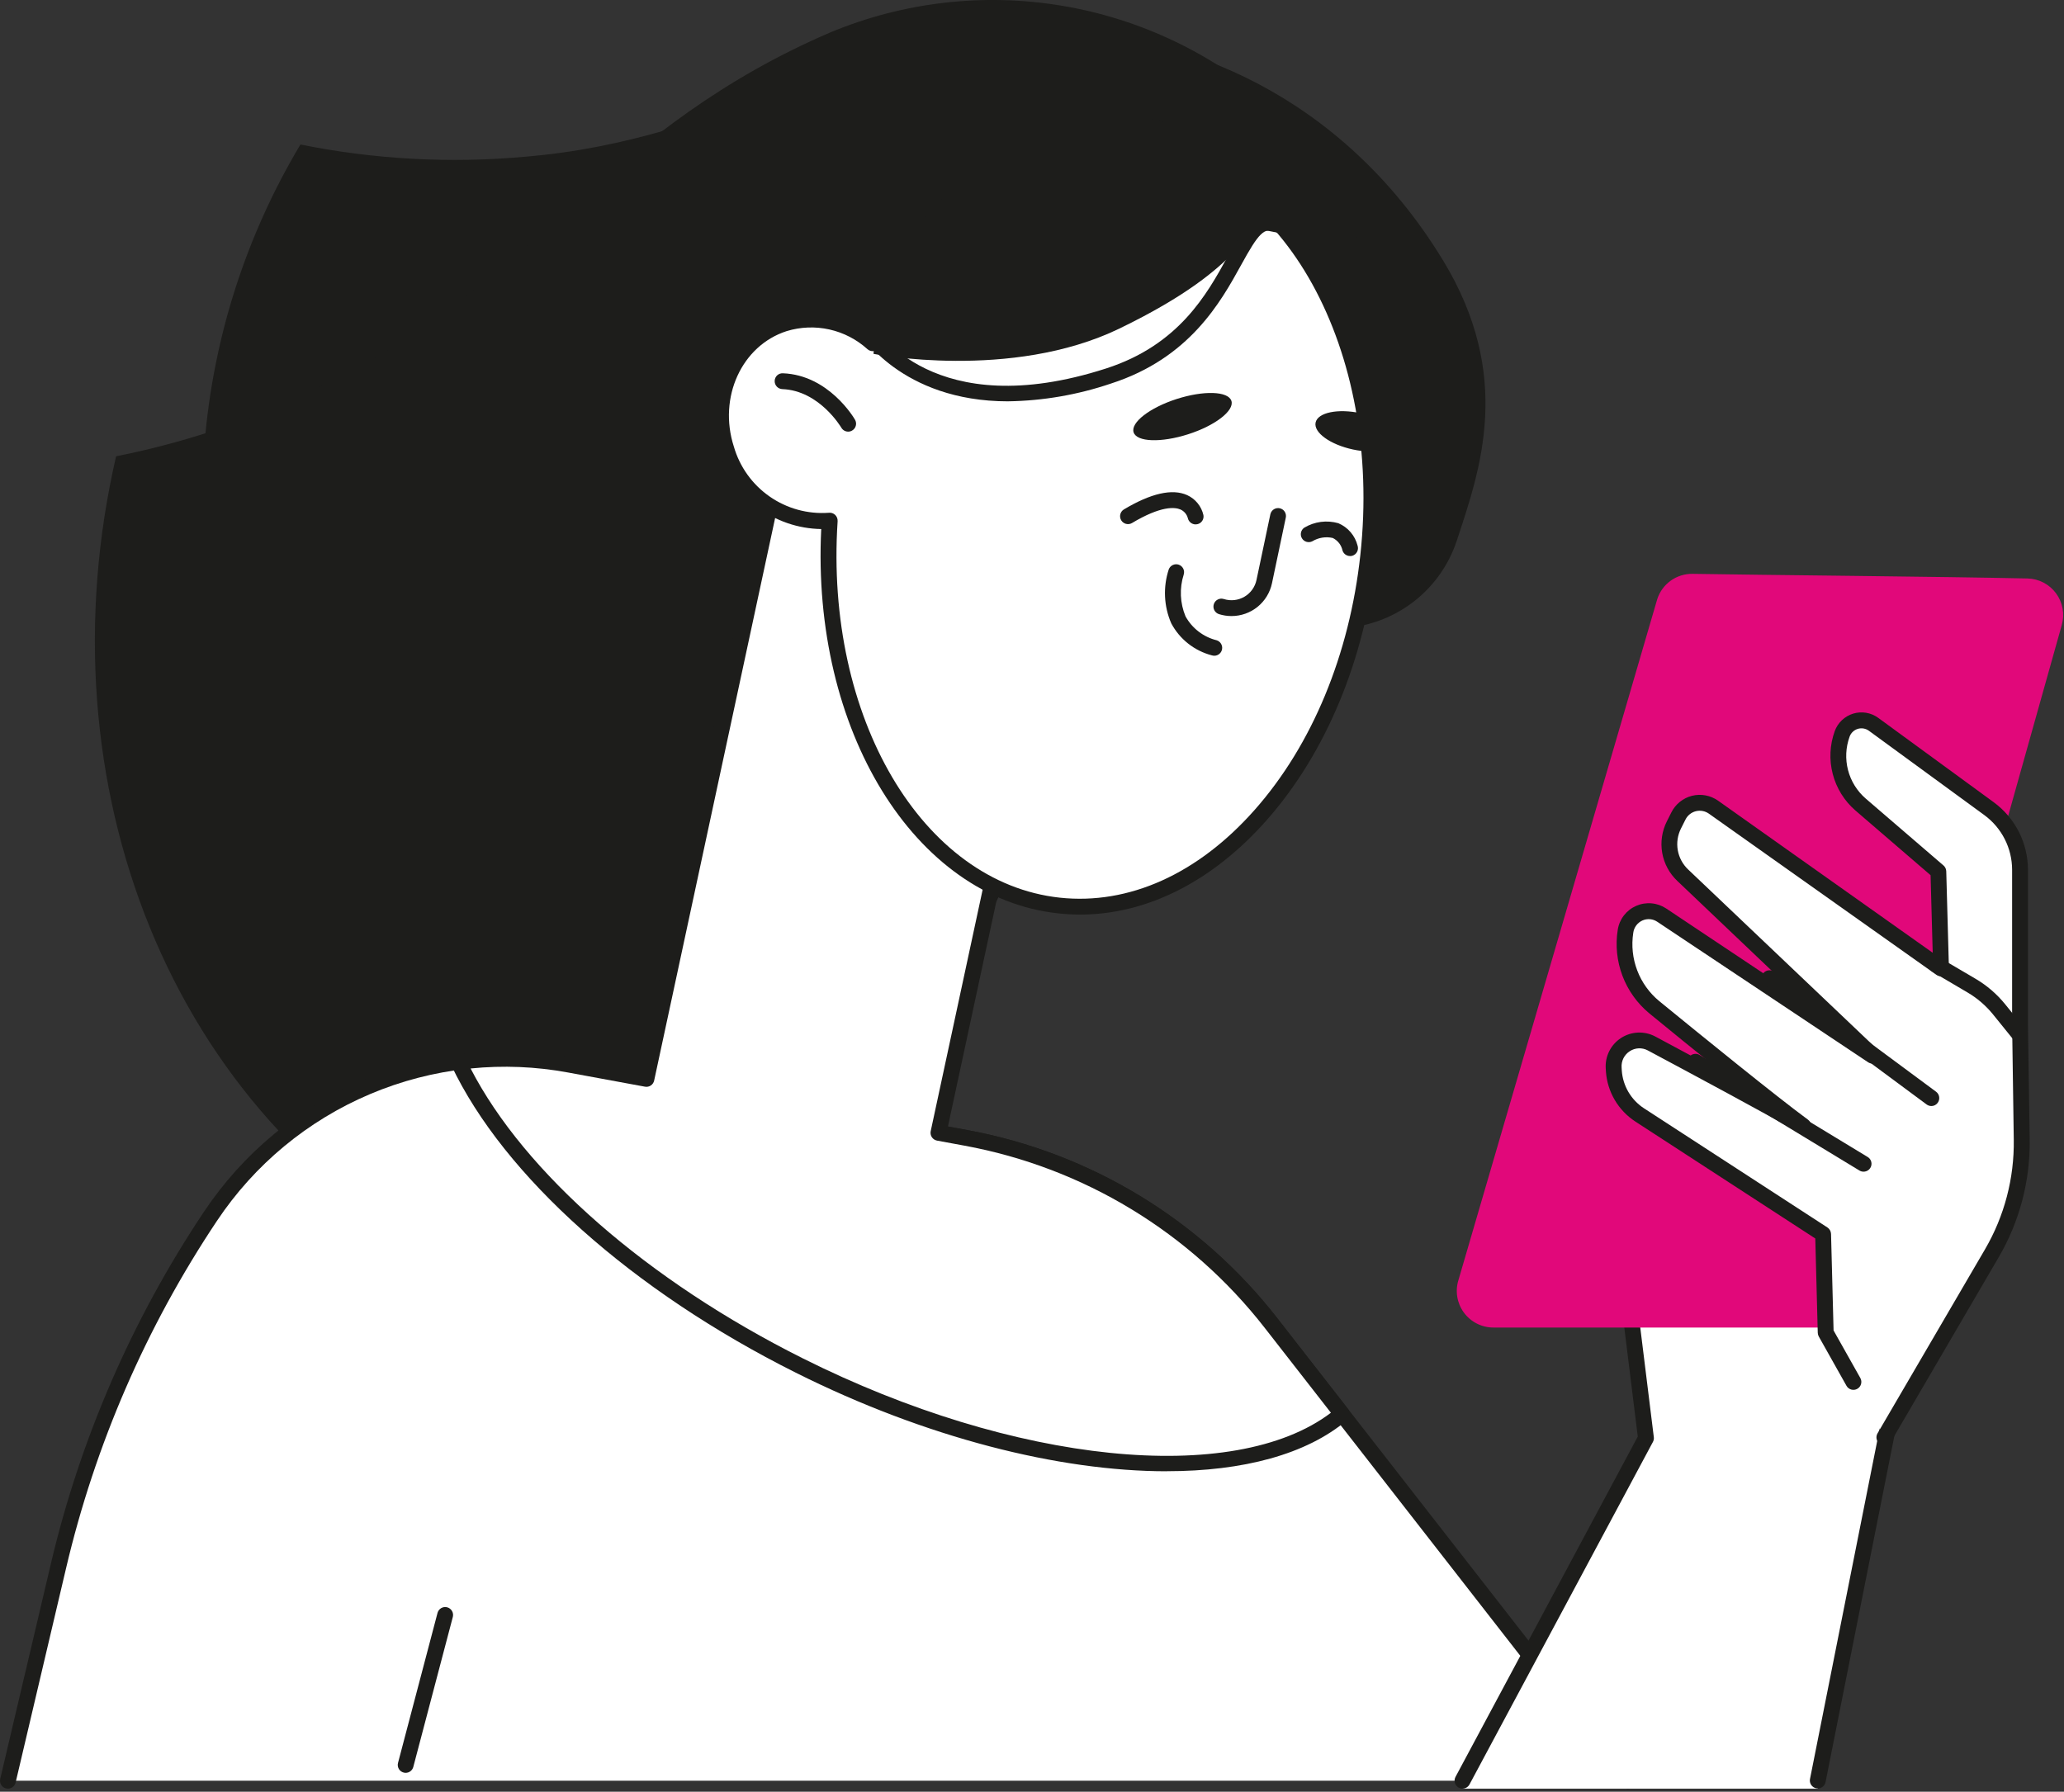
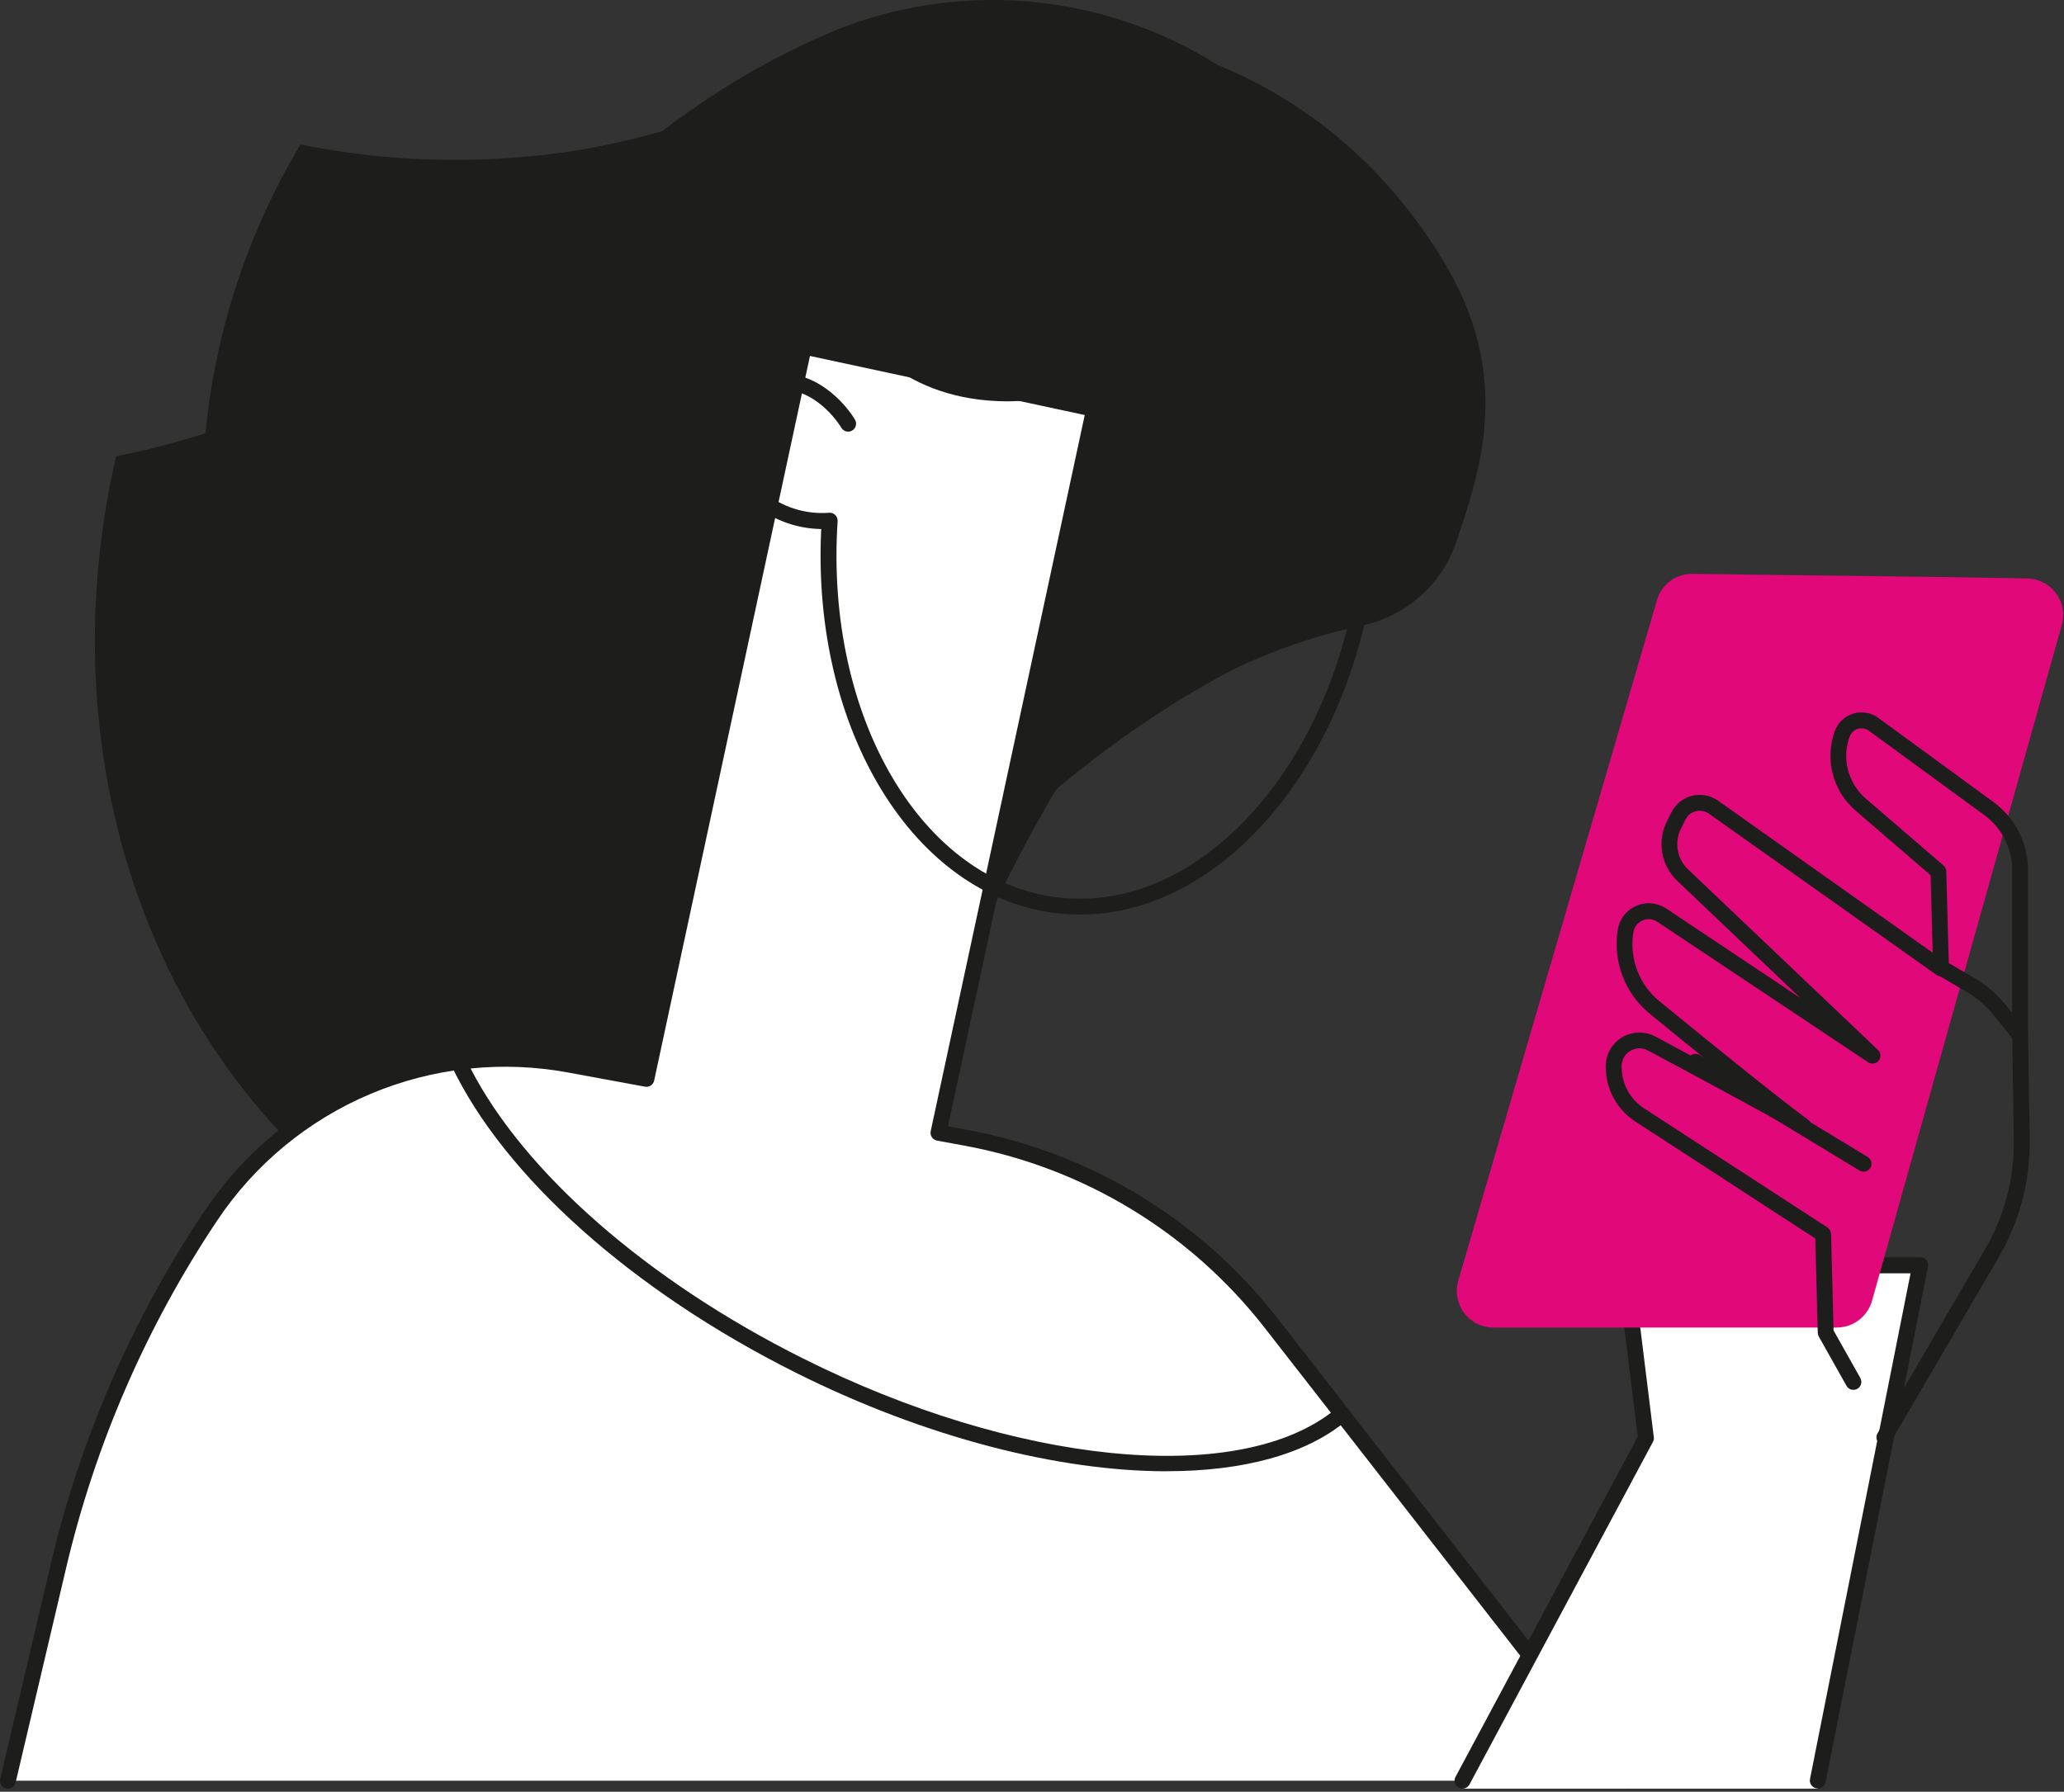
<svg xmlns="http://www.w3.org/2000/svg" width="167" height="145" viewBox="0 0 167 145" fill="none">
  <rect x="0" y="0" width="167" height="145" fill="#333333" stroke="none" />
  <path d="M116.735 21.036C108.547 7.586 95.511 2.651 85.899 2.746C67.746 2.93 59.169 11.274 42.544 12.678C36.45 13.237 30.307 12.906 24.309 11.695C19.909 19.052 17.256 27.32 16.553 35.863C15.85 44.406 17.116 52.996 20.254 60.973C23.392 68.95 28.317 76.101 34.653 81.876C40.987 87.65 48.563 91.894 56.796 94.282C58.077 94.43 59.386 94.559 60.73 94.657C60.73 94.657 73.93 67.771 99.743 54.196C103.124 52.572 106.688 51.36 110.359 50.588C112.088 50.195 113.686 49.362 115 48.171C116.314 46.98 117.298 45.471 117.859 43.788C119.775 37.988 122.459 30.439 116.739 21.039" fill="#1D1D1B" />
  <path d="M102.894 8.539C98.096 4.306 92.205 1.507 85.893 0.46C79.581 -0.587 73.101 0.161 67.194 2.618C49.427 10.242 43.484 22.218 27.584 30.459C21.866 33.487 15.738 35.666 9.393 36.928C3.285 63.389 13.735 90.436 36.593 102.148C45.601 106.734 55.761 108.563 65.803 107.407C67.103 107.032 68.423 106.624 69.773 106.175C69.773 106.175 74.747 73.491 96.056 49.143C98.866 46.135 102.002 43.449 105.408 41.136C107.006 39.997 108.32 38.504 109.246 36.774C110.172 35.043 110.685 33.122 110.746 31.16C110.908 24.494 111.299 15.731 102.892 8.539" fill="#1D1D1B" />
  <path d="M131.702 144.11L102.837 107.071C96.72 99.222 87.936 93.889 78.15 92.085L46.06 86.167C40.547 85.149 34.857 85.77 29.694 87.954C24.531 90.138 20.122 93.788 17.014 98.453C11.257 107.089 7.091 116.684 4.714 126.787L0.638 144.11H131.702Z" fill="white" />
  <path d="M0.639 144.752C0.784 144.752 0.924 144.703 1.037 144.614C1.15 144.524 1.23 144.399 1.263 144.259L5.34 126.936C7.694 116.906 11.829 107.379 17.549 98.81C20.587 94.247 24.898 90.677 29.947 88.541C34.995 86.405 40.559 85.798 45.95 86.795L78.04 92.716C87.674 94.488 96.322 99.737 102.34 107.466L131.195 144.51C131.246 144.58 131.31 144.639 131.384 144.684C131.457 144.729 131.54 144.758 131.625 144.77C131.71 144.782 131.797 144.777 131.881 144.755C131.964 144.733 132.042 144.694 132.11 144.641C132.178 144.588 132.235 144.522 132.277 144.446C132.318 144.371 132.344 144.288 132.353 144.202C132.362 144.116 132.354 144.029 132.328 143.947C132.303 143.864 132.261 143.788 132.206 143.722L103.345 106.678C97.135 98.701 88.212 93.284 78.269 91.454L46.179 85.535C40.543 84.491 34.723 85.125 29.444 87.358C24.164 89.591 19.656 93.326 16.48 98.098C10.676 106.794 6.482 116.462 4.095 126.64L0.017 143.966C-0.022 144.131 0.007 144.305 0.096 144.449C0.185 144.593 0.328 144.696 0.492 144.735C0.541 144.746 0.591 144.751 0.641 144.751" fill="#1D1D1B" />
  <path d="M46.062 86.164L52.301 87.317L65.042 28.043L88.528 33.094L75.928 91.675L78.148 92.083C87.936 93.888 96.722 99.221 102.842 107.071L108.58 114.435C100.926 120.909 82.746 119.554 64.672 110.509C51.198 103.764 41.115 94.409 37.099 85.942C40.08 85.544 43.106 85.619 46.065 86.164" fill="white" />
  <path d="M107.685 114.331C99.839 120.285 82.053 118.492 64.96 109.931C52.406 103.651 42.438 94.931 38.077 86.47C40.702 86.205 43.352 86.313 45.948 86.793L52.187 87.943C52.351 87.974 52.521 87.939 52.66 87.845C52.799 87.751 52.895 87.607 52.929 87.443L65.536 28.807L87.768 33.587L75.304 91.541C75.286 91.625 75.285 91.711 75.301 91.795C75.317 91.88 75.349 91.96 75.397 92.031C75.494 92.175 75.645 92.274 75.816 92.307L78.033 92.715C87.667 94.487 96.314 99.736 102.333 107.465L107.685 114.331ZM94.408 119.062C100.568 119.062 105.708 117.707 108.991 114.926C109.118 114.82 109.199 114.668 109.217 114.503C109.234 114.338 109.186 114.172 109.084 114.042L103.346 106.678C97.134 98.703 88.211 93.285 78.27 91.454L76.699 91.164L89.158 33.232C89.176 33.15 89.178 33.065 89.164 32.983C89.149 32.9 89.118 32.821 89.073 32.75C89.027 32.678 88.968 32.617 88.898 32.568C88.829 32.52 88.751 32.486 88.668 32.468L65.184 27.424C65.017 27.388 64.844 27.42 64.701 27.512C64.558 27.603 64.457 27.748 64.42 27.914L51.808 86.577L46.18 85.539C43.154 84.982 40.06 84.905 37.012 85.312C36.912 85.326 36.817 85.363 36.734 85.42C36.651 85.478 36.582 85.553 36.533 85.641C36.484 85.73 36.458 85.829 36.456 85.93C36.453 86.031 36.475 86.131 36.519 86.222C40.768 95.187 51.184 104.484 64.385 111.087C74.878 116.34 85.672 119.067 94.408 119.067" fill="#1D1D1B" />
  <path d="M131.446 103.035L133.176 117.029L118.33 144.752H147.075L155.367 103.034L131.446 103.035Z" fill="white" />
  <path d="M118.331 144.751C118.447 144.751 118.561 144.719 118.661 144.659C118.761 144.6 118.842 144.514 118.898 144.412L133.741 116.689C133.804 116.573 133.828 116.44 133.812 116.309L132.172 103.034H154.587L146.445 143.988C146.417 144.153 146.455 144.321 146.55 144.458C146.645 144.596 146.79 144.69 146.954 144.723C147.117 144.755 147.287 144.723 147.427 144.632C147.567 144.541 147.666 144.4 147.704 144.237L155.996 102.515C156.013 102.422 156.011 102.326 155.987 102.235C155.964 102.143 155.921 102.057 155.862 101.984C155.801 101.91 155.725 101.851 155.638 101.81C155.552 101.77 155.457 101.75 155.362 101.751H131.446C131.355 101.751 131.266 101.769 131.183 101.806C131.101 101.843 131.027 101.897 130.967 101.964C130.907 102.032 130.861 102.111 130.834 102.197C130.807 102.283 130.798 102.374 130.808 102.464L132.514 116.256L117.767 143.799C117.686 143.949 117.668 144.125 117.717 144.288C117.766 144.451 117.877 144.589 118.027 144.67C118.12 144.717 118.222 144.743 118.327 144.744" fill="#1D1D1B" />
  <path d="M164.048 46.815C157.379 46.664 142.257 46.533 136.948 46.44C136.312 46.43 135.69 46.625 135.174 46.996C134.659 47.368 134.276 47.896 134.085 48.502L118.011 103.57C117.869 104.014 117.834 104.486 117.908 104.946C117.983 105.406 118.165 105.842 118.44 106.219C118.715 106.596 119.075 106.902 119.491 107.113C119.907 107.325 120.366 107.435 120.833 107.435H148.611C149.257 107.435 149.886 107.224 150.402 106.833C150.917 106.443 151.291 105.894 151.466 105.272L166.821 50.578C166.944 50.144 166.966 49.687 166.885 49.243C166.805 48.798 166.623 48.379 166.355 48.015C166.088 47.652 165.74 47.355 165.339 47.147C164.939 46.938 164.496 46.825 164.045 46.814" fill="#E1087A" />
-   <path d="M149.959 111.841L147.717 107.855L147.506 99.886L132.659 90.229C132.06 89.84 131.56 89.317 131.198 88.701C130.837 88.085 130.624 87.394 130.576 86.681L130.56 86.445C130.533 86.072 130.606 85.698 130.771 85.363C130.937 85.028 131.19 84.744 131.503 84.539C131.816 84.335 132.178 84.219 132.552 84.202C132.925 84.185 133.296 84.269 133.626 84.445C137.401 86.46 143.375 89.666 145.907 91.133C143.38 89.266 137.445 84.445 133.853 81.508C132.964 80.779 132.28 79.83 131.871 78.755C131.462 77.681 131.342 76.518 131.521 75.382L131.529 75.335C131.579 75.02 131.707 74.724 131.902 74.472C132.097 74.219 132.351 74.02 132.643 73.892C132.935 73.765 133.254 73.712 133.571 73.74C133.888 73.767 134.193 73.874 134.458 74.051L151.491 85.406L136.159 70.829C135.62 70.316 135.26 69.643 135.131 68.91C135.003 68.177 135.113 67.422 135.445 66.756L135.809 66.033C135.933 65.784 136.11 65.566 136.326 65.392C136.543 65.218 136.794 65.092 137.064 65.025C137.333 64.957 137.614 64.949 137.887 65C138.16 65.051 138.419 65.16 138.645 65.321L157.055 78.368L156.841 70.522L150.541 65.104C149.743 64.416 149.172 63.501 148.906 62.481C148.64 61.46 148.691 60.383 149.052 59.393V59.385C149.141 59.143 149.285 58.925 149.472 58.748C149.659 58.571 149.885 58.44 150.131 58.364C150.378 58.289 150.638 58.272 150.892 58.315C151.146 58.358 151.387 58.459 151.595 58.61L160.938 65.443C161.714 66.01 162.344 66.753 162.779 67.61C163.213 68.467 163.439 69.415 163.438 70.376V82.899L163.575 92.221C163.624 95.451 162.788 98.632 161.158 101.421L152.464 116.314L149.959 111.841Z" fill="white" />
  <path d="M152.469 116.954C152.58 116.954 152.69 116.925 152.787 116.869C152.884 116.813 152.965 116.733 153.022 116.636L161.716 101.746C163.405 98.855 164.273 95.557 164.224 92.208L164.084 82.886V70.375C164.082 69.314 163.83 68.267 163.349 67.32C162.868 66.374 162.172 65.553 161.316 64.925L151.973 58.097C151.685 57.886 151.352 57.745 151 57.685C150.648 57.625 150.287 57.648 149.945 57.751C149.604 57.855 149.291 58.037 149.032 58.282C148.772 58.528 148.574 58.83 148.452 59.165C148.047 60.279 147.99 61.49 148.289 62.637C148.587 63.784 149.226 64.814 150.122 65.59L156.205 70.827L156.377 77.104L139.013 64.799C138.711 64.585 138.366 64.438 138.002 64.37C137.638 64.301 137.263 64.312 136.904 64.402C136.545 64.492 136.209 64.659 135.921 64.891C135.632 65.123 135.397 65.415 135.232 65.746L134.868 66.469C134.471 67.257 134.339 68.153 134.491 69.022C134.644 69.891 135.072 70.687 135.714 71.293L145.673 80.768L134.811 73.521C134.456 73.285 134.047 73.142 133.623 73.105C133.198 73.068 132.771 73.139 132.381 73.311C131.991 73.482 131.65 73.749 131.39 74.087C131.13 74.424 130.959 74.822 130.894 75.243C130.694 76.495 130.825 77.778 131.272 78.964C131.719 80.15 132.468 81.199 133.445 82.007C135.03 83.307 137.201 85.073 139.328 86.781C137.357 85.719 135.397 84.668 133.928 83.881C133.497 83.653 133.014 83.543 132.527 83.564C132.04 83.586 131.568 83.737 131.16 84.002C130.751 84.267 130.421 84.637 130.203 85.073C129.986 85.509 129.889 85.995 129.923 86.481L129.937 86.716C129.993 87.528 130.237 88.315 130.649 89.016C131.061 89.718 131.629 90.314 132.31 90.759L146.877 100.228L147.077 107.861C147.08 107.966 147.108 108.069 147.159 108.161L149.401 112.15C149.442 112.224 149.497 112.289 149.564 112.341C149.63 112.393 149.706 112.431 149.787 112.454C149.869 112.477 149.954 112.483 150.037 112.473C150.121 112.463 150.202 112.437 150.276 112.395C150.349 112.354 150.414 112.299 150.466 112.232C150.518 112.166 150.557 112.09 150.579 112.009C150.602 111.927 150.609 111.842 150.599 111.759C150.588 111.675 150.562 111.594 150.521 111.52L148.356 107.671L148.151 99.858C148.147 99.755 148.119 99.654 148.069 99.563C148.018 99.473 147.947 99.396 147.861 99.338L133.01 89.688C132.496 89.352 132.067 88.901 131.756 88.371C131.446 87.841 131.262 87.246 131.22 86.633L131.206 86.398C131.186 86.138 131.237 85.876 131.353 85.643C131.47 85.409 131.648 85.211 131.869 85.07C132.084 84.93 132.333 84.85 132.59 84.839C132.847 84.829 133.102 84.888 133.328 85.01C136.802 86.866 143.013 90.198 145.59 91.687C145.731 91.768 145.899 91.791 146.057 91.753C146.215 91.714 146.353 91.617 146.442 91.481C146.532 91.344 146.566 91.179 146.537 91.018C146.509 90.858 146.42 90.714 146.29 90.616C143.736 88.741 137.654 83.797 134.254 81.021C133.453 80.361 132.838 79.504 132.469 78.535C132.1 77.565 131.99 76.516 132.149 75.491C132.176 75.275 132.259 75.069 132.39 74.894C132.52 74.718 132.694 74.58 132.894 74.491C133.086 74.406 133.297 74.371 133.507 74.389C133.717 74.408 133.919 74.48 134.094 74.598L151.13 85.953C151.263 86.05 151.429 86.092 151.592 86.07C151.755 86.048 151.904 85.964 152.007 85.835C152.11 85.707 152.159 85.543 152.145 85.379C152.131 85.215 152.053 85.062 151.93 84.953L136.591 70.367C136.15 69.95 135.855 69.401 135.75 68.803C135.646 68.205 135.737 67.589 136.011 67.046L136.375 66.323C136.457 66.157 136.575 66.011 136.719 65.895C136.864 65.779 137.031 65.696 137.211 65.65C137.391 65.605 137.578 65.599 137.76 65.633C137.943 65.667 138.115 65.74 138.267 65.847L156.677 78.891C156.773 78.961 156.888 79.002 157.007 79.01C157.126 79.018 157.245 78.992 157.35 78.935C157.454 78.879 157.541 78.794 157.601 78.692C157.661 78.589 157.691 78.471 157.689 78.352L157.473 70.509C157.47 70.42 157.449 70.333 157.411 70.252C157.373 70.171 157.318 70.1 157.251 70.041L150.951 64.621C150.255 64.016 149.758 63.215 149.526 62.323C149.294 61.43 149.337 60.489 149.651 59.621C149.704 59.471 149.791 59.336 149.906 59.226C150.02 59.116 150.159 59.034 150.311 58.987C150.463 58.941 150.624 58.93 150.78 58.956C150.937 58.983 151.085 59.045 151.214 59.139L160.557 65.966C161.25 66.475 161.815 67.14 162.205 67.907C162.595 68.674 162.799 69.522 162.802 70.382V82.904L162.936 92.234C162.982 95.35 162.177 98.419 160.606 101.109L151.912 115.999C151.869 116.072 151.841 116.152 151.83 116.236C151.818 116.319 151.823 116.404 151.845 116.485C151.866 116.567 151.903 116.643 151.954 116.71C152.005 116.777 152.069 116.833 152.142 116.875C152.24 116.932 152.351 116.962 152.465 116.963" fill="#1D1D1B" />
-   <path d="M156.265 89.51C156.366 89.51 156.464 89.487 156.554 89.442C156.643 89.397 156.721 89.331 156.78 89.25C156.882 89.113 156.925 88.942 156.901 88.773C156.876 88.604 156.786 88.452 156.649 88.35L143.536 78.64C143.4 78.544 143.231 78.504 143.065 78.531C142.9 78.558 142.752 78.647 142.652 78.782C142.553 78.916 142.509 79.084 142.532 79.25C142.554 79.416 142.64 79.566 142.772 79.669L155.885 89.382C155.995 89.464 156.129 89.508 156.266 89.508" fill="#1D1D1B" />
  <path d="M150.782 94.821C150.922 94.822 151.058 94.776 151.17 94.692C151.282 94.608 151.363 94.489 151.401 94.354C151.439 94.219 151.432 94.076 151.38 93.945C151.329 93.815 151.236 93.705 151.116 93.633L137.516 85.376C137.37 85.288 137.195 85.261 137.029 85.302C136.864 85.343 136.721 85.448 136.633 85.593C136.545 85.739 136.518 85.914 136.559 86.08C136.6 86.245 136.705 86.388 136.851 86.476L150.451 94.729C150.55 94.79 150.665 94.821 150.782 94.821Z" fill="#1D1D1B" />
  <path d="M163.304 84.248C163.425 84.248 163.543 84.214 163.646 84.15C163.748 84.085 163.83 83.993 163.882 83.884C163.935 83.775 163.955 83.654 163.941 83.533C163.927 83.413 163.88 83.299 163.804 83.205L162.255 81.291C161.582 80.456 160.764 79.751 159.839 79.208L157.008 77.543C156.861 77.457 156.686 77.433 156.522 77.476C156.357 77.519 156.216 77.625 156.13 77.772C156.044 77.918 156.02 78.093 156.063 78.258C156.106 78.422 156.212 78.563 156.359 78.649L159.187 80.314C159.979 80.778 160.681 81.382 161.259 82.096L162.806 84.009C162.866 84.084 162.942 84.144 163.029 84.185C163.115 84.226 163.21 84.248 163.306 84.247" fill="#1D1D1B" />
-   <path d="M92.324 11.965C83.545 11.015 75.187 17.565 70.624 27.785C69.671 26.923 68.51 26.322 67.254 26.043C65.999 25.764 64.693 25.815 63.463 26.192C59.48 27.473 57.383 32.018 58.776 36.343C59.293 38.123 60.407 39.67 61.929 40.726C63.452 41.782 65.292 42.283 67.139 42.143C66.077 58.281 74.134 72.037 85.681 73.288C97.669 74.588 108.881 61.913 110.713 44.981C112.545 28.049 104.311 13.265 92.324 11.965Z" fill="white" />
  <path d="M92.255 12.597C103.87 13.856 111.864 28.349 110.068 44.903C109.197 52.963 106.161 60.291 101.519 65.539C96.934 70.727 91.333 73.248 85.745 72.646C74.622 71.439 66.727 58.055 67.773 42.174C67.777 42.08 67.762 41.986 67.728 41.899C67.693 41.812 67.64 41.733 67.573 41.668C67.505 41.603 67.423 41.555 67.334 41.525C67.245 41.496 67.151 41.486 67.058 41.498C65.357 41.621 63.666 41.156 62.268 40.18C60.869 39.205 59.848 37.779 59.376 36.141C58.095 32.161 60.011 27.969 63.649 26.797C64.773 26.453 65.968 26.408 67.116 26.665C68.263 26.922 69.324 27.474 70.195 28.265C70.27 28.331 70.36 28.377 70.457 28.402C70.554 28.426 70.655 28.427 70.753 28.405C70.85 28.383 70.941 28.339 71.018 28.275C71.096 28.212 71.157 28.132 71.199 28.041C75.787 17.77 84.052 11.708 92.251 12.598M87.381 74.015C92.781 74.015 98.081 71.354 102.476 66.388C107.289 60.943 110.437 53.363 111.34 45.043C113.212 27.785 104.707 12.658 92.388 11.322C83.828 10.394 75.256 16.438 70.372 26.773C69.363 26.027 68.193 25.53 66.956 25.321C65.719 25.113 64.451 25.199 63.254 25.573C58.942 26.964 56.654 31.873 58.154 36.531C58.687 38.325 59.778 39.902 61.27 41.032C62.761 42.162 64.575 42.786 66.446 42.814C65.646 59.062 73.966 72.654 85.598 73.914C86.188 73.98 86.782 74.013 87.377 74.014" fill="#1D1D1B" />
  <path d="M68.628 34.931C68.74 34.931 68.85 34.901 68.946 34.843C69.019 34.801 69.082 34.745 69.134 34.679C69.185 34.612 69.223 34.536 69.244 34.455C69.266 34.374 69.272 34.289 69.261 34.206C69.25 34.123 69.223 34.043 69.181 33.97C69.099 33.822 67.048 30.351 63.345 30.209C63.26 30.204 63.176 30.217 63.096 30.245C63.016 30.274 62.943 30.318 62.881 30.376C62.819 30.433 62.77 30.503 62.735 30.58C62.7 30.657 62.681 30.74 62.68 30.825C62.673 30.995 62.735 31.16 62.85 31.285C62.966 31.409 63.126 31.483 63.296 31.49C66.302 31.605 68.051 34.581 68.073 34.611C68.129 34.709 68.21 34.79 68.307 34.846C68.405 34.902 68.516 34.932 68.629 34.931" fill="#1D1D1B" />
  <path d="M99.641 49.856C100.41 49.857 101.155 49.593 101.752 49.109C102.349 48.625 102.76 47.95 102.918 47.198L104.035 41.89C104.053 41.808 104.054 41.723 104.038 41.641C104.023 41.558 103.992 41.479 103.946 41.409C103.9 41.339 103.841 41.278 103.772 41.23C103.702 41.183 103.624 41.15 103.542 41.132C103.46 41.115 103.375 41.114 103.293 41.129C103.21 41.144 103.132 41.176 103.061 41.221C102.991 41.267 102.93 41.327 102.883 41.396C102.835 41.465 102.802 41.543 102.784 41.625L101.664 46.936C101.605 47.218 101.487 47.486 101.318 47.719C101.149 47.954 100.933 48.15 100.683 48.295C100.434 48.44 100.157 48.531 99.87 48.563C99.583 48.594 99.292 48.565 99.017 48.477C98.855 48.425 98.679 48.441 98.528 48.519C98.376 48.597 98.262 48.732 98.211 48.895C98.159 49.057 98.174 49.233 98.252 49.384C98.331 49.535 98.466 49.649 98.628 49.701C98.956 49.804 99.298 49.856 99.641 49.856Z" fill="#1D1D1B" />
  <path d="M96.744 42.435C96.787 42.434 96.829 42.43 96.87 42.424C97.034 42.391 97.178 42.295 97.271 42.157C97.365 42.019 97.4 41.849 97.37 41.685C97.29 41.333 97.13 41.004 96.902 40.724C96.674 40.444 96.385 40.22 96.056 40.07C94.849 39.525 93.119 39.919 90.92 41.236C90.781 41.326 90.681 41.467 90.643 41.629C90.605 41.791 90.632 41.961 90.717 42.104C90.802 42.246 90.94 42.35 91.1 42.394C91.261 42.437 91.432 42.417 91.577 42.336C93.939 40.921 95.056 41.036 95.508 41.23C95.654 41.295 95.784 41.391 95.888 41.512C95.992 41.633 96.067 41.776 96.108 41.93C96.14 42.074 96.22 42.202 96.334 42.295C96.449 42.387 96.591 42.438 96.738 42.439" fill="#1D1D1B" />
  <path d="M109.232 45.003C109.3 45.003 109.367 44.993 109.432 44.973C109.593 44.92 109.727 44.806 109.805 44.654C109.882 44.503 109.896 44.327 109.845 44.165C109.744 43.761 109.551 43.386 109.28 43.069C109.01 42.753 108.669 42.504 108.285 42.342C107.825 42.211 107.344 42.175 106.87 42.237C106.397 42.299 105.941 42.458 105.531 42.703C105.396 42.795 105.3 42.935 105.265 43.094C105.229 43.254 105.256 43.421 105.34 43.561C105.423 43.702 105.557 43.805 105.714 43.85C105.871 43.895 106.04 43.878 106.185 43.803C106.679 43.505 107.27 43.41 107.833 43.537C108.034 43.635 108.209 43.777 108.346 43.953C108.483 44.129 108.578 44.334 108.624 44.553C108.665 44.682 108.746 44.795 108.856 44.876C108.966 44.956 109.098 44.999 109.234 44.999" fill="#1D1D1B" />
  <path d="M98.25 53.068C98.403 53.068 98.55 53.013 98.665 52.913C98.781 52.813 98.857 52.676 98.881 52.525C98.904 52.375 98.873 52.221 98.793 52.091C98.713 51.961 98.589 51.864 98.444 51.817C97.914 51.686 97.416 51.446 96.982 51.114C96.549 50.781 96.188 50.362 95.923 49.884C95.474 48.809 95.422 47.61 95.775 46.5C95.826 46.342 95.813 46.17 95.739 46.021C95.665 45.872 95.537 45.757 95.38 45.701C95.223 45.645 95.051 45.653 94.899 45.722C94.748 45.79 94.629 45.916 94.568 46.07C94.094 47.504 94.165 49.063 94.768 50.447C95.107 51.083 95.574 51.641 96.139 52.087C96.705 52.532 97.356 52.856 98.053 53.037C98.116 53.056 98.181 53.066 98.247 53.067" fill="#1D1D1B" />
  <path d="M70.678 28.638C70.678 28.638 81.803 30.825 90.556 26.598C101.605 21.257 100.105 18.103 102.897 18.738C108.241 19.956 98.714 8.768 90.531 9.463C82.348 10.158 71.316 16.403 70.678 28.637" fill="#1D1D1B" />
  <path d="M81.57 32.478C84.4 32.435 87.205 31.95 89.884 31.041C96.263 28.985 98.77 24.441 100.429 21.429C101.82 18.899 102.299 18.329 103.254 18.787C103.408 18.861 103.585 18.87 103.745 18.814C103.906 18.758 104.038 18.64 104.111 18.486C104.185 18.332 104.195 18.156 104.138 17.995C104.082 17.834 103.964 17.703 103.81 17.629C101.636 16.583 100.555 18.543 99.304 20.81C97.653 23.81 95.387 27.92 89.493 29.82C75.531 34.32 70.836 26.573 70.642 26.242C70.555 26.1 70.416 25.998 70.255 25.957C70.094 25.916 69.923 25.94 69.778 26.023C69.634 26.106 69.528 26.242 69.482 26.402C69.436 26.562 69.455 26.733 69.534 26.88C69.575 26.951 72.867 32.48 81.57 32.48" fill="#1D1D1B" />
  <path d="M99.634 32.443C99.886 33.231 98.323 34.443 96.134 35.143C93.945 35.843 91.976 35.776 91.721 34.987C91.466 34.198 93.03 32.987 95.214 32.287C97.398 31.587 99.375 31.652 99.632 32.44" fill="#1D1D1B" />
  <path d="M113.121 35.626C112.946 36.437 111.311 36.771 109.469 36.376C107.627 35.981 106.269 35.002 106.447 34.191C106.625 33.38 108.257 33.047 110.102 33.441C111.947 33.835 113.297 34.815 113.122 35.625" fill="#1D1D1B" />
-   <path d="M32.822 143.472C32.963 143.472 33.101 143.425 33.213 143.338C33.325 143.251 33.405 143.13 33.441 142.993L36.641 130.846C36.68 130.684 36.655 130.512 36.569 130.368C36.483 130.224 36.345 130.119 36.183 130.076C36.021 130.033 35.849 130.055 35.703 130.138C35.557 130.221 35.45 130.357 35.404 130.518L32.204 142.667C32.182 142.749 32.177 142.834 32.188 142.917C32.199 143.001 32.227 143.081 32.269 143.154C32.312 143.227 32.368 143.29 32.435 143.341C32.502 143.392 32.579 143.429 32.661 143.45C32.713 143.464 32.767 143.472 32.822 143.472Z" fill="#1D1D1B" />
</svg>